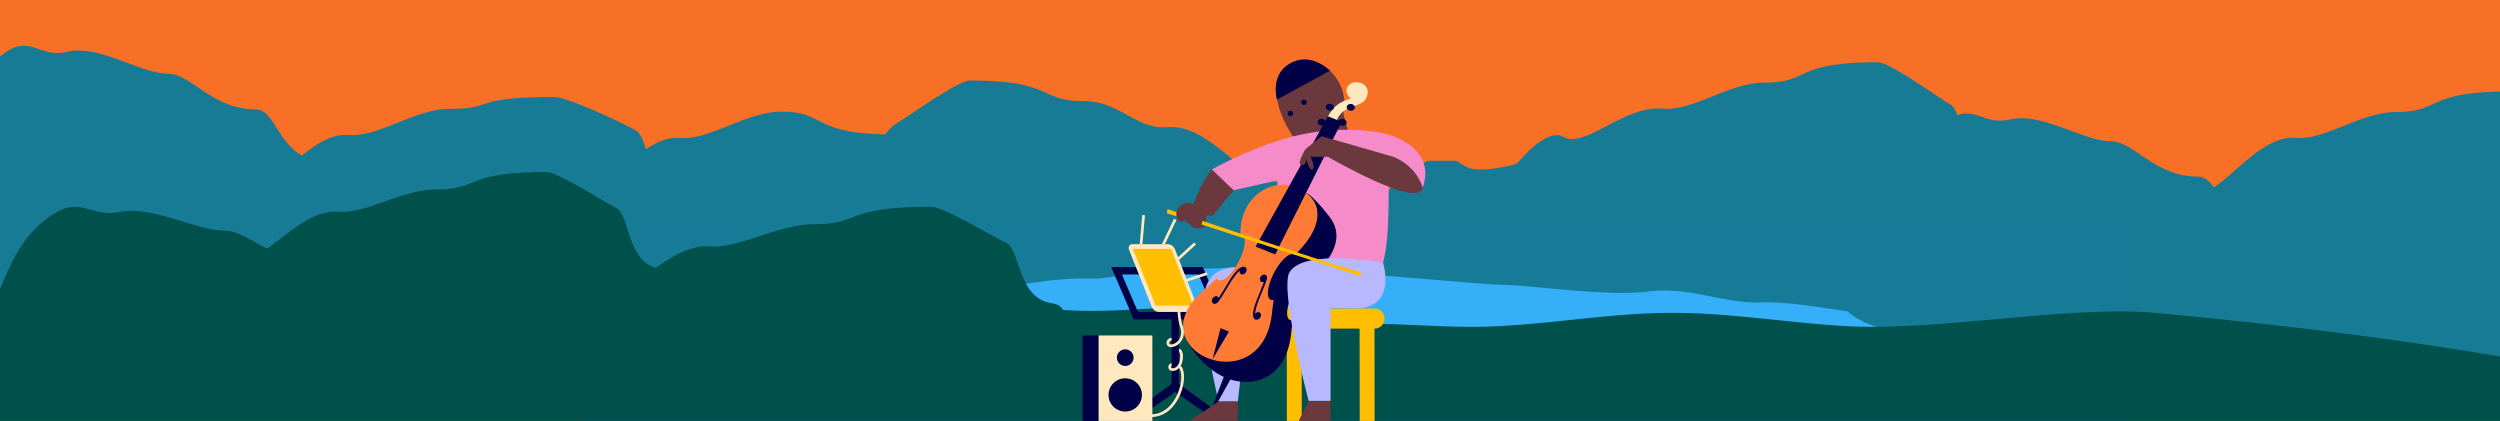
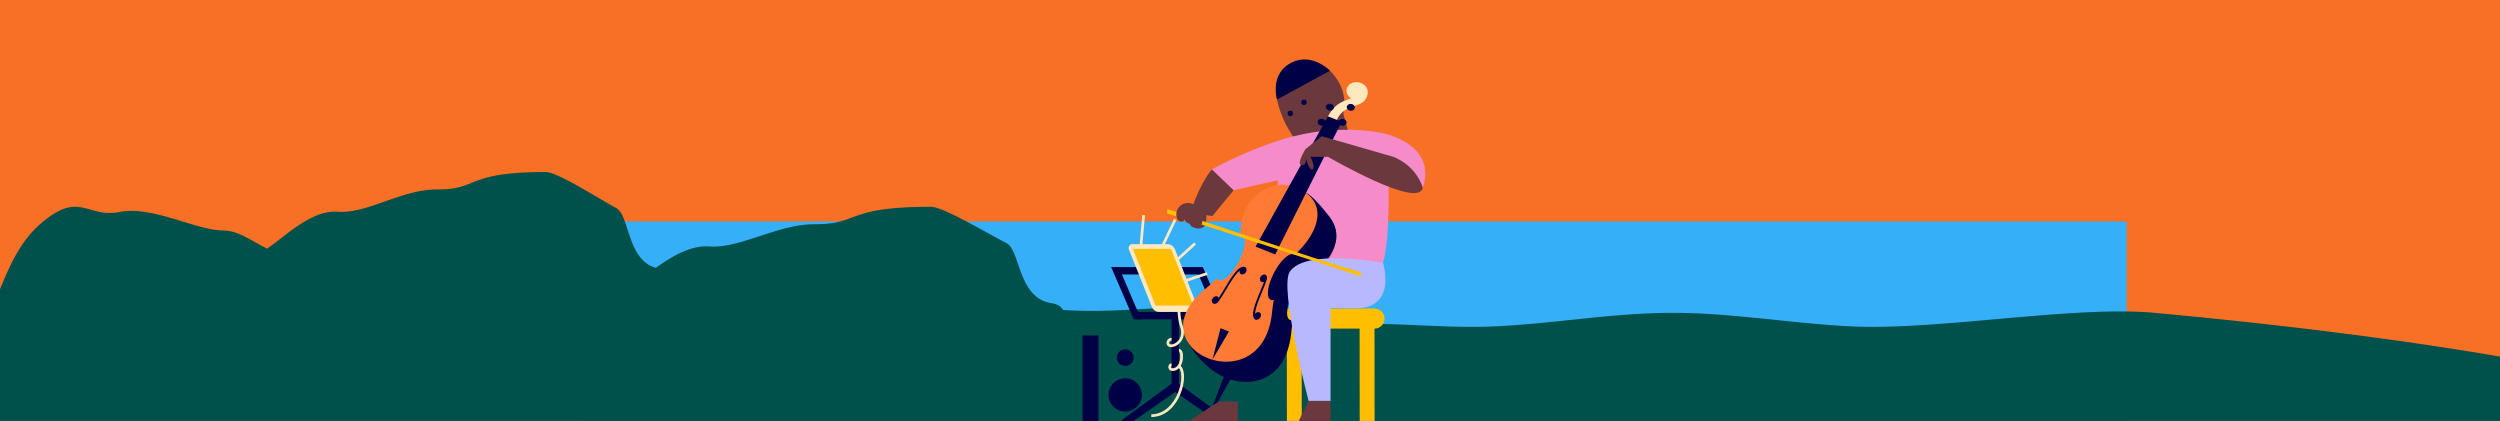
<svg xmlns="http://www.w3.org/2000/svg" height="230" width="1366">
  <g fill="none" fill-rule="evenodd">
-     <path d="M0 0h1366v230H0z" fill="#f77026" />
+     <path d="M0 0h1366v230H0" fill="#f77026" />
    <path d="M319 121h843v110H319z" fill="#35aff7" />
-     <path d="M36.01 28.42l.519-.119c17.243-4.118 39.985 11.604 54.527 11.943l.471.005c13.258 0 24.086 19.506 48.25 19.506 9.555 0 12.224 18.407 25.282 25.223l.823-.666.829-.659c7.338-5.777 15.215-10.444 23.286-9.965l.457.033c16.596 1.386 35.842-14.271 55.696-14.271 24.747 0 10.704-6.45 56.998-6.45 6.627 0 36.805 13.938 44.347 18.35 2.458 1.44 3.964 5.352 5.406 10.178 5.814-3.897 11.9-6.58 18.1-6.21l.453.034C388.05 76.745 407.296 61 427.15 61c23.762 0 16.141 11.535 56.48 12.453l.538-.644c1.595-1.929 3.097-3.829 5.697-5.445l1.13-.678.52-.32C500.301 60.901 523.647 44 529.962 44c45.945 0 37.275 10.982 61.17 11.202l.733.003c19.669 0 28.976 15.311 45.25 14.332l.584-.042c22.136-1.846 38.528 25.793 55 28.845l.499.085c2.796.432 6.013 1.524 9.394 3.077.322-.59.921-1.09 1.85-1.472 7.13-2.94 52.025 7.015 53.64 4.786l.194-.26.184-.232c2.312-2.876 11.516-12.77 22.383-16.478h14.792c2.726 1.315 4.701 3.279 7.735 4.154 7.255 2.093 24.957-1.778 25.97-3.01 9.75-11.877 19.432-17.194 24.476-14.466l.17.096c12.04 7.097 32.088-16.621 54.095-15.295l.668.048c16.57 1.38 35.786-14.222 55.608-14.222C989.066 45.151 979.79 34 1026.01 34c6.617 0 32.004 18.613 39.534 23.01 1.687.986 2.925 3.137 4.002 5.948 10.177-3.804 15.42 5.136 27.998 2.45l.577-.13c17.198-4.09 39.879 11.52 54.382 11.857l.47.005c13.223 0 24.022 19.367 48.121 19.367 3.474 0 6.036 2.429 8.52 5.843 11.882-7.508 27.51-27.95 43.947-27.012l.499.035c16.543 1.38 35.727-14.222 55.516-14.222 23.71 0 16.074-10.302 56.424-11.102V207l-.387-.003c-12.048-.15-31.452-4.818-49.719-5.687-15.005 12.635-68.998-12.947-93.929-16.818-27.595-4.285-56.966 12.776-62.706 12.776l-1.382.008-1.527.022c-12.322.215-38.319 1.486-43.89-.03l-.631-.177-.578-.171c-9.219-2.81-7.96-6.11-29.841-5.505l-1.428.044c-13.549.458-39.159-10.981-45.747-11.21l-.194-.004c-5.517 0-13.925-3.435-16.218-4.625l-.729-.402-2.951-1.658a23.529 23.529 0 0 1-4.717-3.489l-1.866-.246c-13.226-1.791-29.794-4.965-44.701-4.629l-1.062.03c-20.587.702-37.278-8.63-60.896-6.01l-1.047.124c-22.117 2.764-63.561-3.544-77.703-3.67l-.42-.002c-11.882 0-114.095-10.084-128.794-8.675l-.827.093-.38.032c-2.775.181-2.367-1.022-.197-2.976l-1.612.206-1.644.203c-15.627 1.896-31.57 2.89-41.157 1.791l-.49-.058c-24.003-3.002-31.063 6.417-51.5 5.934l-.694-.02c-15.067-.514-31.966 2.704-45.486 4.559a352.422 352.422 0 0 1-6.768 13.642l-1.189 2.266a5.015 5.015 0 0 1-1.141 1.44c-1.54 1.34-2.976 2.047-4.308 2.122l-.234.006c-2.41 0-3.875 2.203-8.003 5.94-4.127 3.737-9.86-1.607-15.226-1.607s-15.941 7.435-28.126 7.435c-13.788 0-37.769-6.367-58.496-5.854l-.873.026c-20.624.71-37.344-8.713-61.007-6.063l-1.033.123c-6.03.76-13.495.84-21.452.554l-1.367.286-.899.183c-2.976.596-5.709 1.047-7.487 1.089l-.26.003c-5.366 0-17.129 2.653-29.313 2.653l-1.317-.005-1.413-.015c-14.155-.192-35.838-1.705-55.452-1.035-20.62.705-37.337-8.66-60.992-6.03l-1.048.124c-22.376 2.801-64.502-3.685-78.246-3.685l-.685.004-1.04.018c-11.437.273-29.571 2.83-32.002-5.43l-2.934.038-2.359.015c-6.165.018-11.25-.157-13.374-.737-10.818-2.957-8.18-9.7-32.565-8.873-6.279.213-12.662 2.09-18.341 4.061V30.862c16.09-13.45 20.48.928 36.01-2.443z" fill="#177b97" opacity=".989" />
    <path d="M298.338 94c6.414 0 31.023 15.896 38.322 19.651 7.454 3.835 5.86 28.333 21.678 32.672l.919-.644.925-.64c8.358-5.742 17.477-10.84 26.851-10.4l.521.03c17.13 1.18 36.995-12.146 57.486-12.146 25.544 0 15.953-9.523 63.736-9.523 6.84 0 33.084 15.896 40.868 19.651 8.178 3.946 6.143 29.765 24.627 32.996l.566.091c2.89.424 4.904 1.643 6.046 3.657l1.347.072c43.673 2.422 64.417-7.424 115.573 4.83 7.705 1.846 14 3.735 19.17 5.62a370.66 370.66 0 0 1 19.35-2.345c20.707-1.968 52.267 1.916 78.16.848 34.935-1.44 65.402-7.48 100.095-7.48 32.203 0 68.03 6.291 99.086 7.48 47.351 1.813 119.924-11.517 163.579-7.48l7.132.668c67.91 6.42 128.79 14.18 181.626 23.23V230H0v-72.04l1.825-4.311c4.295-10.105 10.047-22.66 20.81-31.797 20.879-17.725 24.66-2.812 42.203-5.945l.536-.101c17.798-3.498 41.265 9.843 56.287 10.15l.521.006c7.746 0 14.69 5.305 23.777 9.914l.762-.541.779-.564c10.572-7.732 23.353-19.8 36.682-19.133l.488.03c16.063 1.18 34.69-12.145 53.905-12.145 23.951 0 14.959-9.523 59.764-9.523z" fill="#00504b" />
    <g fill="#000047">
      <path d="M621.063 174.486H673.7v-4.036h-52.636zm-11.956-24.528h46.225v-4.035h-46.225z" />
      <path d="M644.717 172.468l-11.507-26.545h-4.153l11.633 26.545zm-21.222 2.017l-12.201-28.562h-4.154l12.328 28.562zm45.951 0l-12.2-28.562h-4.154l12.327 28.562z" />
      <path d="M640.153 212.663h4.023v-41.444h-4.023z" />
      <path d="M644.176 209.751l29.523 21.535h-6.952l-26.02-18.086z" />
      <path d="M640.101 209.751l-29.523 21.535h6.952l26.02-18.086z" />
    </g>
    <path d="M642.148 119.856l-7.925 16.65m6.639 7.59l12.125-11.064m-7.486 21.093l14.073-4.673m-36.368-12.946l1.665-18.978" stroke="#ffe8bd" stroke-width="1.5" />
    <path d="M654.185 167.503l-12.113-31.1c-.706-1.813-2.275-2.98-4.007-2.98H618.51c-1.33 0-2.214 1.579-1.66 2.965l12.446 31.126c.714 1.79 2.274 2.936 3.99 2.936h19.231c1.324 0 2.207-1.562 1.668-2.947" fill="#ffe8bd" />
    <path d="M639.86 135.968h-20.825l12.383 31.003h20.584z" fill="#ffbe00" />
    <path d="M736.476 71.068l-2.494-8.853c3.973-16.793-11.355-32.35-24.219-28.593-13.292 3.883-16.642 14.728-7.092 34.577l4.733 8.007zm-86.304 51.28c-.068 2.255 7.735 4.521 8.739-.533 1.003-5.054-1.241-8.137-1.241-8.137z" fill="#6a383d" />
    <path d="M755.689 143.624c4.1-14.552 3.135-43.79 2.594-70.214 0 0-25.3-7.22-57.722 2.797l-7.424 71.148 26.827 10.384z" fill="#f68bc9" />
-     <path d="M676.363 219.387l5.716-50.509h31.256v-18.739s-38.24-9.405-49.317-.754c-11.078 8.65-6.75 31.043 1.735 70.002z" fill="#b8b8ff" />
    <path d="M702.999 179.563h48.026a5.488 5.488 0 0 0 0-10.976H703a5.488 5.488 0 1 0 0 10.976" fill="#ffbe00" />
    <path d="M742.939 230.98h8.143l-.057-52.766h-8.143zm-39.791 0h8.143l-.057-52.766h-8.143z" fill="#ffbe00" />
    <path d="M702.09 107.918l11.53-2.516c3.616 1.367 10.936 10.632 12.709 12.913 7.229 9.296 4.23 19.724-7.542 31.148-.277.269-.544.55-.814.828a1.915 1.915 0 0 0-.54-.33c-2.656-1.002-7.609 3.752-11.064 10.622-3.456 6.869-4.104 13.251-1.45 14.255.463.175.999.164 1.581.009a88.946 88.946 0 0 0-.951 6.847c-2.531 25.303-20.754 30.52-35.022 25.026-14.267-5.494-21.915-20.455-21.915-20.455l16.291-6.022z" fill="#000047" />
    <path d="M693.65 130.88c-.035.813-.11 1.62-.207 2.425.322-.016.627.012.903.116 2.655 1.003 2.006 7.386-1.45 14.255-3.455 6.87-8.408 11.624-11.063 10.62-.495-.187-.874-.561-1.142-1.09a86.54 86.54 0 0 1-6.645 6.147" fill="#000047" />
    <path d="M677.837 125.682a32.17 32.17 0 0 1-.207 2.424c.321-.016.627.012.903.116 2.654 1.004 2.005 7.386-1.45 14.255-3.455 6.87-8.409 11.625-11.063 10.621-.495-.187-.875-.562-1.143-1.091a86.354 86.354 0 0 1-6.645 6.148c-39.245 32.844 31.751 63.14 36.813 12.535.243-2.432.566-4.7.95-6.848-.582.156-1.117.166-1.58-.01-2.655-1.003-2.006-7.385 1.45-14.254 3.455-6.87 8.408-11.625 11.063-10.62.201.075.377.192.541.328.27-.278.536-.559.814-.828 14.919-14.479 16.251-29.869-.884-36.347-12.48-4.718-28.748 5.026-29.562 23.57" fill="#ff7b35" />
    <path d="M686.043 134.767l10.733 4.245 36.328-72.485-7.513-2.972zm.644 38.637l-.584 1.161c-3.377-1.277-.239-8.841 2.53-15.516 1.157-2.79 2.743-6.613 2.422-7.156l.615-1.137c1.275.482.247 3.118-2.01 8.557-2.302 5.55-5.456 13.152-2.973 14.09" fill="#000047" />
    <path d="M691.322 150.106c.921.349 1.222 1.517.673 2.61-.55 1.092-1.742 1.696-2.663 1.348-.922-.349-1.223-1.517-.674-2.61.55-1.093 1.742-1.696 2.664-1.348m-3.248 20.54c.922.348 1.223 1.516.673 2.61-.55 1.092-1.742 1.695-2.663 1.347-.922-.348-1.223-1.517-.673-2.61.55-1.092 1.742-1.696 2.663-1.347m-8.461-23.54l.584-1.16c-3.377-1.277-7.636 5.864-11.394 12.165-1.572 2.634-3.723 6.242-4.4 6.407l-.544 1.165c1.276.482 2.805-1.965 5.867-7.1 3.124-5.239 7.404-12.415 9.887-11.476" fill="#000047" />
    <path d="M663.074 165.904c.921.348 2.114-.255 2.663-1.348.55-1.092.248-2.26-.673-2.61-.921-.347-2.114.256-2.664 1.349-.549 1.093-.248 2.26.674 2.61m15.152-16.04c.921.348 2.114-.255 2.663-1.348.55-1.093.249-2.26-.673-2.61-.92-.348-2.114.256-2.663 1.349-.55 1.092-.249 2.26.673 2.609" fill="#000047" />
    <path d="M730.434 65.47c4.627-9.625 14.093-5.764 16.54-12.923 2.446-7.158-7.353-10.034-10.428-5.432-2.537 3.797 1.584 6.563 1.584 6.563-5.271 2.01-8.94 3.27-12.54 9.877l4.844 1.916z" fill="#ffe8bd" />
    <path d="M723.078 65.085c1.102.467 1.58 1.598 1.07 2.528-.511.93-1.819 1.305-2.92.839-1.103-.466-1.582-1.598-1.071-2.528s1.819-1.305 2.92-.839m4.513-8.207c1.102.467 1.58 1.598 1.07 2.528-.511.93-1.819 1.305-2.921.839s-1.581-1.598-1.07-2.528 1.819-1.305 2.92-.839m6.895 8.294c1.102.467 1.58 1.598 1.07 2.528-.511.93-1.819 1.305-2.92.839-1.103-.467-1.582-1.598-1.07-2.528.51-.93 1.818-1.305 2.92-.839m4.511-8.207c1.102.467 1.581 1.598 1.07 2.528-.51.93-1.818 1.305-2.92.839s-1.581-1.598-1.07-2.528c.51-.93 1.818-1.305 2.92-.839m-72.068 122.339l4.554 1.897-8.969 15.168zm8.91 21.61l-16.698 30.052 12.13-31.847z" fill="#000047" />
    <path d="M647.965 231.273h28.398v-11.886h-10.61zm61.057-.072l5.99-12.161h12V231.2z" fill="#6a383d" />
    <path d="M715.012 219.04s-16.157-61.726-10.298-70.54c8.62-12.966 50.975-4.876 50.975-4.876s7.465 23.04-12.808 24.81l-15.87-.205v50.81h-12z" fill="#b8b8ff" />
    <path d="M700.561 76.207c-21.34 6.596-38.397 16.365-38.397 16.365 1.838 2.689 3.334 4.585 4.486 5.69 1.483 1.424 3.942 3.32 7.374 5.69l26.537-5.992c1.587-5.664 2.38-9.943 2.38-12.836 0-1.94-.793-4.913-2.38-8.917z" fill="#f68bc9" />
    <path d="M637.933 114.247s81.217 27.674 105.195 34.42l1.143 2.559-106.721-34.727.382-2.252z" fill="#ffbe00" />
    <path d="M758.283 73.41c20.588 6.595 22.641 19.162 19.12 29.056-12.502-1.535-21.714-6.672-21.714-6.672z" fill="#f68bc9" />
    <path d="M777.404 102.466c-1.907 12.28-51.813-16.792-51.813-16.792h-9.532s2.978 5.842 1.084 6.898c-1.895 1.057-3.835-6.898-3.835-6.898s1.334 4.588-2.018 4.512c-3.35-.075 2.044-8.737 2.044-8.737l8.819-7.037 39.107 11.262s11.903 3.975 16.144 16.792m-126.031 8.85c-4.882-1.83-9.927 2.725-8.334 7.689.324 1.01.854 1.74 1.573 1.932 2.877.768 2.328-1.383 2.328-1.383s.668 2.106 3.232 2.795c2.564.688 2.086-1.064 2.086-1.064s.318 1.638 2.89 2.327c2.572.69 2.522-9.934 2.522-9.934z" fill="#6a383d" />
    <path d="M662.164 92.572c-7.196 8.59-11.875 24.063-11.875 24.063l12.223 1.353 11.512-14.036z" fill="#6a383d" />
    <path d="M706.538 61.97a1.484 1.484 0 1 0-2.968 0 1.484 1.484 0 0 0 2.968 0m7.438-6.087a1.484 1.484 0 1 0-2.968 0 1.484 1.484 0 0 0 2.968 0m-16.21-1.484l28.898-15.741s-9.822-10.254-21.242-4.298c-11.772 6.14-7.656 20.04-7.656 20.04" fill="#000047" />
-     <path d="M600.163 231.303h29.493V183.3h-29.493z" fill="#ffe8bd" />
    <g fill="#000047">
      <path d="M605.694 215.78c0 5.014 4.088 9.079 9.131 9.079s9.131-4.065 9.131-9.079-4.088-9.079-9.131-9.079-9.131 4.064-9.131 9.079m4.565-20.366c0 2.507 2.044 4.539 4.566 4.539 2.521 0 4.565-2.032 4.565-4.54 0-2.506-2.044-4.539-4.565-4.539-2.522 0-4.566 2.033-4.566 4.54M591.5 231.442h8.663V183.3H591.5z" />
    </g>
    <path d="M640.153 185.338c-1.377 0-2.236 1.215-1.968 2.499.662 3.157 10.538-.555 7.316-9.623-1.325-3.729-1.325-8.434-1.325-8.434m-4.023 29.469c-1.43 0-1.736 3.27 1.312 2.642 4.99-1.03 4.99-10.527 2.711-10.527m-15.12 35.75c15.12 0 20.521-23.292 15.12-27.084" stroke="#ffe8bd" stroke-width="1.5" />
  </g>
</svg>